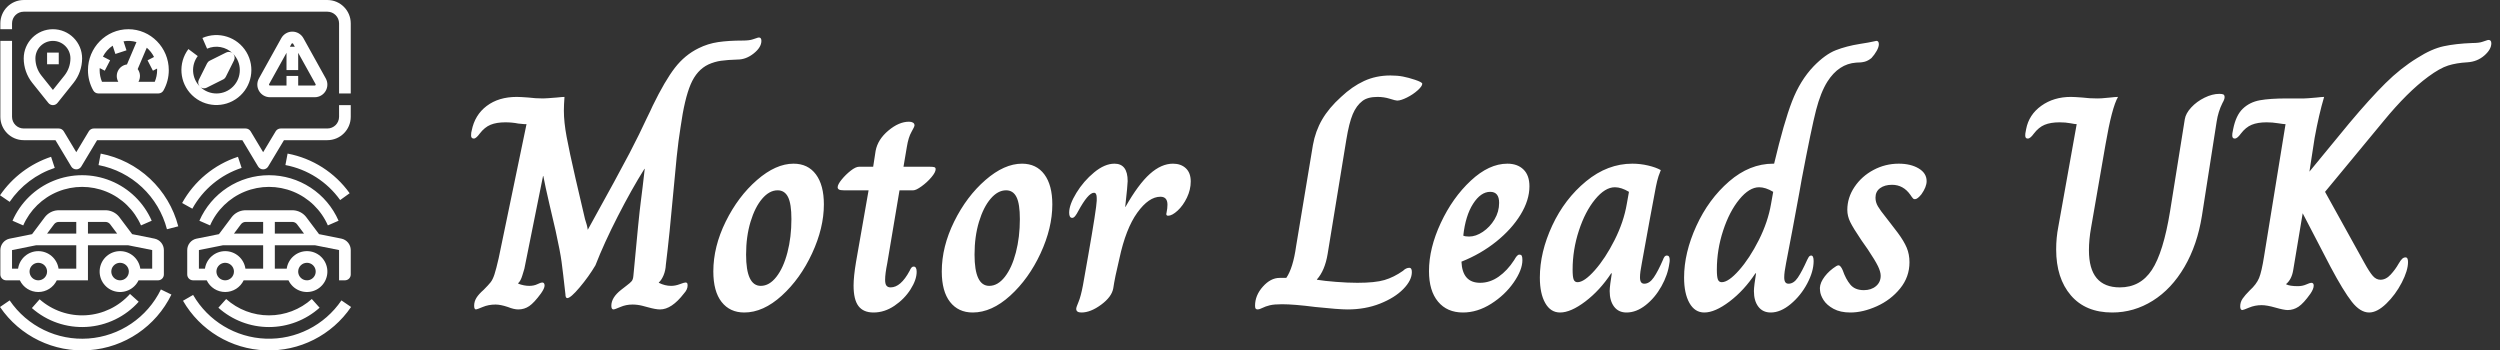
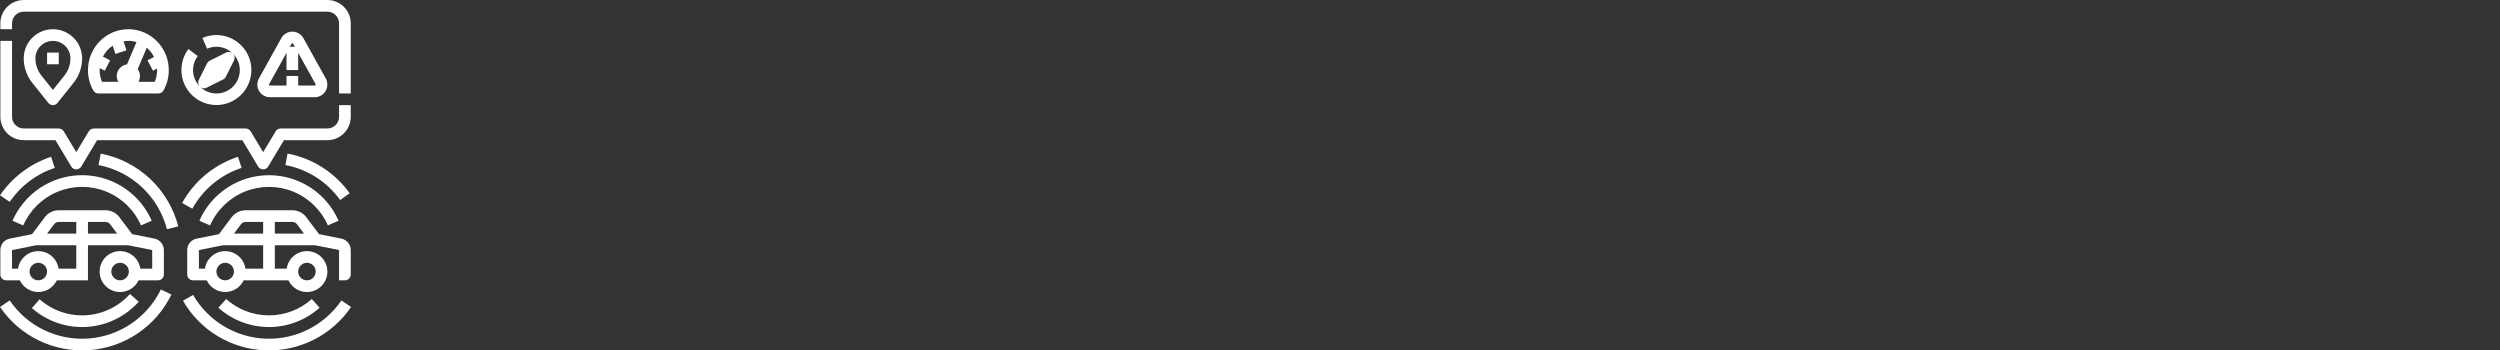
<svg xmlns="http://www.w3.org/2000/svg" baseProfile="full" height="28" version="1.1" viewBox="0 0 200 28" width="200">
  <rect x="0" y="0" width="200" height="28" fill="#333333" stroke="none" />
  <defs />
  <g transform="translate(-0.906, -0.933)">
    <path d="M 46.875,76.562 L 46.875,70.031 C 46.871,68.543 45.82,67.261 44.363,66.964 L 38.391,65.769 C 38.391,65.769 34.941,61.175 34.914,61.144 L 34.918,61.144 C 34.086,60.105 32.855,59.464 31.531,59.382 C 31.437,59.378 18.562,59.378 18.469,59.382 C 17.098,59.468 15.829,60.152 15,61.25 L 11.61,65.773 L 5.637,66.968 L 5.637,66.964 C 4.176,67.261 3.129,68.542 3.125,70.031 L 3.125,76.562 C 3.125,76.976 3.289,77.374 3.582,77.667 C 3.875,77.96 4.274,78.125 4.688,78.125 L 8.34,78.125 C 9.246,80.035 11.168,81.25 13.282,81.25 C 15.395,81.25 17.317,80.035 18.223,78.125 L 26.563,78.125 L 26.563,68.75 L 37.344,68.75 L 43.75,70.031 L 43.75,75 L 40.57,75 C 40.18,72.316 37.887,70.32 35.176,70.312 C 32.461,70.3 30.152,72.281 29.75,74.964 C 29.344,77.644 30.965,80.218 33.559,81.011 C 36.152,81.804 38.934,80.574 40.098,78.125 L 45.313,78.125 C 45.727,78.125 46.125,77.96 46.418,77.667 C 46.711,77.375 46.875,76.976 46.875,76.562 L 46.875,76.562 M 13.281,78.124 C 12.332,78.124 11.48,77.554 11.117,76.679 C 10.754,75.8 10.953,74.792 11.625,74.124 C 12.293,73.453 13.301,73.253 14.179,73.617 C 15.054,73.98 15.625,74.831 15.625,75.781 C 15.625,77.074 14.574,78.125 13.281,78.125 L 13.281,78.124 M 23.437,74.999 L 18.695,74.999 C 18.304,72.312 15.999,70.316 13.281,70.316 C 10.562,70.316 8.257,72.312 7.867,74.999 L 6.249,74.999 L 6.249,70.031 L 12.656,68.749 L 23.437,68.749 L 23.437,74.999 M 23.437,65.624 L 15.624,65.624 L 17.499,63.124 C 17.796,62.73 18.257,62.499 18.749,62.499 L 23.437,62.499 L 23.437,65.624 M 26.562,65.624 L 26.562,62.499 L 31.249,62.499 C 31.742,62.499 32.203,62.73 32.499,63.124 L 34.374,65.624 L 26.562,65.624 M 35.156,78.124 C 34.207,78.124 33.355,77.554 32.992,76.679 C 32.628,75.8 32.828,74.792 33.5,74.124 C 34.167,73.453 35.175,73.253 36.054,73.617 C 36.929,73.98 37.5,74.831 37.5,75.781 C 37.5,77.074 36.449,78.125 35.156,78.125 L 35.156,78.124 M 37.812,81.769 L 40.14,83.855 C 36.566,87.851 31.554,90.273 26.202,90.589 C 20.847,90.906 15.585,89.093 11.561,85.546 L 13.631,83.202 C 17.034,86.202 21.487,87.738 26.018,87.468 C 30.546,87.202 34.788,85.152 37.811,81.769 L 37.812,81.769 M 43.621,62.179 L 40.757,63.429 L 40.757,63.433 C 38.96,59.324 35.632,56.077 31.476,54.39 C 27.324,52.702 22.675,52.702 18.523,54.39 C 14.371,56.077 11.039,59.324 9.246,63.433 L 6.382,62.183 L 6.382,62.179 C 8.504,57.323 12.437,53.491 17.347,51.495 C 22.254,49.499 27.745,49.499 32.656,51.495 C 37.563,53.491 41.496,57.323 43.621,62.179 L 43.621,62.179 M 46.081,80.566 L 48.89,81.933 L 48.89,81.937 C 44.742,90.457 36.37,96.121 26.921,96.804 C 17.468,97.492 8.366,93.089 3.034,85.257 L 5.616,83.495 C 10.323,90.41 18.35,94.296 26.694,93.69 C 35.034,93.085 42.421,88.085 46.081,80.565 L 46.081,80.566 M 50.726,63.675 L 47.699,64.452 C 46.582,60.155 44.269,56.261 41.031,53.222 C 37.792,50.183 33.757,48.125 29.394,47.289 L 29.976,44.218 L 29.98,44.218 C 34.921,45.168 39.495,47.5 43.168,50.945 C 46.84,54.386 49.461,58.801 50.726,63.672 L 50.726,63.675 M 5.621,57.132 L 3.035,55.37 C 6.34,50.534 11.141,46.917 16.699,45.073 L 17.676,48.042 C 12.769,49.667 8.535,52.862 5.617,57.128 L 5.621,57.132 M 95.312,78.124 C 95.726,78.124 96.125,77.96 96.418,77.667 C 96.711,77.374 96.875,76.976 96.875,76.561 L 96.875,70.03 C 96.871,68.542 95.82,67.261 94.363,66.964 L 88.39,65.769 C 88.39,65.769 84.941,61.175 84.914,61.144 L 84.917,61.144 C 84.085,60.104 82.855,59.464 81.531,59.382 C 81.437,59.378 68.562,59.378 68.469,59.382 C 67.098,59.468 65.828,60.151 65,61.249 L 61.609,65.772 L 55.637,66.968 L 55.637,66.964 C 54.176,67.261 53.129,68.542 53.125,70.03 L 53.125,76.561 C 53.125,76.976 53.289,77.374 53.582,77.667 C 53.875,77.96 54.273,78.124 54.687,78.124 L 58.34,78.124 C 59.246,80.034 61.168,81.249 63.281,81.249 C 65.394,81.249 67.316,80.034 68.223,78.124 L 80.219,78.124 L 80.215,78.124 C 81.379,80.573 84.16,81.804 86.754,81.011 C 89.348,80.218 90.969,77.643 90.562,74.964 C 90.16,72.28 87.851,70.3 85.137,70.311 C 82.426,70.319 80.133,72.315 79.742,74.999 L 76.562,74.999 L 76.562,68.749 L 87.343,68.749 L 93.75,70.03 L 93.75,78.124 L 95.312,78.124 M 63.281,78.124 C 62.332,78.124 61.48,77.554 61.117,76.679 C 60.754,75.8 60.953,74.792 61.625,74.124 C 62.293,73.452 63.301,73.253 64.179,73.616 C 65.054,73.979 65.625,74.831 65.625,75.78 C 65.625,77.073 64.574,78.124 63.281,78.124 L 63.281,78.124 M 73.437,74.999 L 68.695,74.999 C 68.304,72.311 66,70.315 63.281,70.315 C 60.562,70.315 58.257,72.311 57.867,74.999 L 56.249,74.999 L 56.249,70.03 L 62.656,68.749 L 73.437,68.749 L 73.437,74.999 M 73.437,65.624 L 65.625,65.624 L 67.5,63.124 C 67.796,62.729 68.257,62.499 68.75,62.499 L 73.437,62.499 L 73.437,65.624 M 85.156,73.436 C 86.105,73.436 86.957,74.007 87.32,74.882 C 87.683,75.761 87.484,76.769 86.812,77.436 C 86.144,78.108 85.136,78.308 84.258,77.944 C 83.383,77.581 82.812,76.73 82.812,75.78 C 82.812,74.487 83.863,73.436 85.156,73.436 L 85.156,73.436 M 76.562,65.624 L 76.562,62.499 L 81.25,62.499 C 81.742,62.499 82.203,62.729 82.5,63.124 L 84.375,65.624 L 76.562,65.624 M 75,49.999 C 78.953,49.999 82.816,51.151 86.125,53.315 C 89.433,55.479 92.035,58.558 93.617,62.179 L 90.754,63.429 L 90.754,63.433 C 88.961,59.323 85.629,56.081 81.476,54.39 C 77.324,52.702 72.676,52.702 68.523,54.39 C 64.371,56.081 61.039,59.323 59.242,63.433 L 56.379,62.183 L 56.379,62.179 C 57.965,58.558 60.566,55.48 63.875,53.315 C 67.184,51.151 71.047,49.999 75,49.999 L 75,49.999 M 75,87.499 C 79.226,87.503 83.308,85.944 86.457,83.124 L 88.543,85.452 C 84.816,88.784 79.996,90.624 75,90.624 C 70.004,90.624 65.183,88.784 61.457,85.452 L 63.543,83.124 C 66.691,85.944 70.773,87.503 75,87.499 L 75,87.499 M 94.383,83.495 L 96.965,85.257 L 96.965,85.253 C 91.82,92.811 83.153,97.194 74.02,96.855 C 64.883,96.519 56.563,91.511 51.993,83.593 L 54.696,82.026 L 54.696,82.03 C 58.731,89.015 66.075,93.436 74.134,93.733 C 82.196,94.03 89.845,90.163 94.384,83.495 L 94.383,83.495 M 79.395,47.284 L 79.977,44.214 L 79.981,44.214 C 86.672,45.479 92.622,49.28 96.583,54.823 L 94.044,56.647 C 90.551,51.756 85.301,48.401 79.396,47.284 L 79.395,47.284 M 54.493,58.956 L 51.758,57.44 C 54.997,51.577 60.336,47.159 66.699,45.073 L 67.676,48.042 C 62.059,49.882 57.348,53.784 54.492,58.956 L 54.493,58.956 M 3.126,34.374 L 3.126,14.062 L 6.251,14.062 L 6.251,34.374 C 6.255,36.101 7.649,37.495 9.376,37.499 L 18.751,37.499 C 19.301,37.499 19.809,37.788 20.091,38.257 L 23.438,43.839 L 26.786,38.261 L 26.786,38.257 C 27.067,37.788 27.575,37.499 28.126,37.499 L 68.751,37.499 C 69.301,37.499 69.809,37.788 70.09,38.257 L 73.438,43.839 L 76.786,38.261 L 76.786,38.257 C 77.067,37.788 77.575,37.499 78.126,37.499 L 90.626,37.499 C 92.352,37.495 93.747,36.101 93.751,34.374 L 93.751,31.249 L 96.876,31.249 L 96.876,34.374 C 96.872,37.823 94.075,40.62 90.626,40.624 L 79.009,40.624 L 74.778,47.679 C 74.497,48.148 73.989,48.437 73.438,48.437 C 72.888,48.437 72.38,48.148 72.099,47.679 L 67.868,40.624 L 29.009,40.624 L 24.779,47.679 C 24.497,48.148 23.99,48.437 23.439,48.437 C 22.888,48.437 22.38,48.148 22.099,47.679 L 17.868,40.624 L 9.376,40.624 C 5.927,40.62 3.13,37.823 3.126,34.374 L 3.126,34.374 M 6.251,10.936 L 3.126,10.936 L 3.126,9.374 C 3.13,5.924 5.927,3.127 9.376,3.124 L 90.626,3.124 C 94.075,3.128 96.872,5.924 96.876,9.374 L 96.876,28.124 L 93.751,28.124 L 93.751,9.374 C 93.747,7.647 92.352,6.252 90.626,6.249 L 9.376,6.249 C 7.649,6.253 6.255,7.647 6.251,9.374 L 6.251,10.936 M 9.376,18.749 C 9.38,21.127 10.188,23.432 11.669,25.292 L 15.97,30.663 C 16.266,31.034 16.712,31.249 17.188,31.249 C 17.665,31.249 18.11,31.034 18.407,30.663 L 22.704,25.292 C 24.188,23.432 24.997,21.127 25.001,18.749 C 25.001,14.432 21.505,10.936 17.188,10.936 C 12.872,10.936 9.376,14.432 9.376,18.749 L 9.376,18.749 M 21.876,18.749 C 21.872,20.417 21.305,22.034 20.266,23.338 L 17.188,27.186 L 14.11,23.338 C 13.071,22.034 12.505,20.416 12.501,18.749 C 12.501,16.159 14.598,14.061 17.188,14.061 C 19.778,14.061 21.876,16.159 21.876,18.749 M 15.626,17.186 L 18.751,17.186 L 18.751,20.311 L 15.626,20.311 L 15.626,17.186 M 26.564,21.897 C 26.564,23.799 27.052,25.67 27.986,27.327 C 28.263,27.819 28.782,28.124 29.345,28.124 L 45.411,28.124 C 45.974,28.124 46.493,27.819 46.77,27.327 C 47.704,25.67 48.192,23.799 48.192,21.897 C 48.192,15.854 43.341,10.936 37.376,10.936 C 31.415,10.936 26.564,15.854 26.564,21.897 L 26.564,21.897 M 42.302,15.885 C 43.11,16.573 43.767,17.416 44.239,18.366 L 42.509,19.26 L 43.942,22.038 L 45.056,21.463 C 45.063,21.608 45.067,21.752 45.067,21.897 C 45.067,22.963 44.852,24.018 44.438,24.999 L 40.079,24.999 C 40.684,23.924 40.602,22.596 39.868,21.604 L 42.302,15.885 M 37.001,20.362 C 35.97,20.495 35.071,21.131 34.606,22.061 C 34.138,22.991 34.165,24.092 34.677,24.999 L 30.317,24.999 C 29.903,24.018 29.688,22.963 29.688,21.897 C 29.688,21.709 29.696,21.522 29.712,21.338 L 31.06,22.034 L 32.493,19.256 L 30.567,18.264 C 31.173,17.085 32.071,16.081 33.177,15.342 L 33.903,17.557 L 36.872,16.584 L 36.083,14.178 L 36.079,14.174 C 37.235,13.971 38.423,14.042 39.544,14.381 L 37.001,20.362 M 84.204,13.323 C 83.606,12.249 82.477,11.584 81.251,11.584 C 80.024,11.584 78.895,12.249 78.298,13.323 L 72.305,24.112 C 71.723,25.159 71.739,26.432 72.345,27.463 C 72.954,28.499 74.059,29.131 75.259,29.131 L 87.247,29.131 L 87.243,29.131 C 88.442,29.131 89.547,28.499 90.157,27.463 C 90.762,26.432 90.778,25.159 90.196,24.112 L 84.204,13.323 M 81.028,14.842 L 81.028,14.838 C 81.075,14.76 81.157,14.709 81.251,14.709 C 81.345,14.709 81.427,14.76 81.473,14.838 L 81.907,15.624 L 80.595,15.624 L 81.028,14.842 M 87.462,25.881 C 87.419,25.959 87.337,26.01 87.243,26.006 L 82.813,26.006 L 82.813,23.436 L 79.688,23.436 L 79.688,26.006 L 75.259,26.006 C 75.169,26.006 75.083,25.956 75.04,25.881 C 74.993,25.803 74.993,25.706 75.036,25.627 L 79.688,17.252 L 79.688,21.873 L 82.813,21.873 L 82.813,17.252 L 87.465,25.627 C 87.512,25.706 87.512,25.803 87.462,25.881 L 87.462,25.881 M 53.439,16.248 C 50.618,20.01 51.029,25.284 54.396,28.564 C 57.767,31.846 63.048,32.119 66.736,29.201 C 70.423,26.283 71.372,21.08 68.955,17.045 C 66.537,13.014 61.501,11.401 57.189,13.28 L 58.439,16.143 C 60.774,15.123 63.497,15.631 65.314,17.416 C 64.841,16.971 64.138,16.869 63.556,17.162 L 59.134,19.369 L 59.134,19.373 C 58.833,19.522 58.587,19.768 58.435,20.069 L 56.224,24.487 L 56.224,24.491 C 55.935,25.073 56.036,25.776 56.482,26.252 C 54.314,24.049 54.083,20.592 55.939,18.123 L 53.439,16.248 M 57.622,26.752 C 57.864,26.752 58.107,26.694 58.322,26.585 L 62.74,24.374 L 62.743,24.378 C 63.044,24.225 63.286,23.979 63.439,23.674 L 63.443,23.674 L 65.654,19.256 L 65.65,19.256 C 65.939,18.674 65.837,17.971 65.392,17.495 C 67.798,19.932 67.798,23.846 65.388,26.28 C 62.982,28.714 59.064,28.753 56.603,26.37 C 56.888,26.616 57.251,26.749 57.626,26.753 L 57.622,26.752" fill="rgb(255,255,255)" transform="scale(0.299)" />
-     <path d="M0.784 21.461Q0.784 21.118 0.968 20.824Q1.151 20.53 1.543 20.187Q1.935 19.795 2.107 19.575Q2.278 19.354 2.413 18.938Q2.548 18.521 2.744 17.664L4.973 6.933H4.826Q4.704 6.933 4.312 6.884Q3.822 6.786 3.283 6.786Q2.572 6.786 2.095 6.982Q1.617 7.178 1.225 7.693Q1.102 7.864 0.98 7.974Q0.857 8.085 0.759 8.085Q0.539 8.085 0.539 7.84Q0.539 7.595 0.588 7.448Q0.833 6.198 1.788 5.476Q2.744 4.753 4.189 4.753Q4.483 4.753 5.12 4.802Q5.684 4.875 6.296 4.875Q6.517 4.875 7.399 4.802Q7.84 4.753 8.011 4.753Q7.962 5.39 7.962 5.855Q7.962 6.762 8.183 7.95Q8.403 9.138 8.893 11.269L9.653 14.528Q9.824 15.018 9.873 15.385Q12.396 10.829 13.217 9.248Q14.038 7.668 14.601 6.443Q14.895 5.855 15.067 5.463Q16.047 3.454 16.843 2.425Q17.639 1.396 18.742 0.857Q19.477 0.49 20.31 0.367Q21.143 0.245 22.245 0.245Q22.808 0.245 23.078 0.147Q23.249 0.098 23.372 0.049Q23.494 0.0 23.568 0.0Q23.764 0.0 23.764 0.269Q23.764 0.784 23.151 1.274Q22.539 1.764 21.853 1.764Q21.045 1.788 20.53 1.862Q20.016 1.935 19.526 2.156Q18.595 2.597 18.105 3.748Q17.615 4.9 17.296 7.178Q17.125 8.232 16.99 9.53Q16.855 10.829 16.733 12.225Q16.414 15.802 16.12 18.178Q16.096 18.644 15.937 19.023Q15.777 19.403 15.557 19.599V19.624Q16.047 19.869 16.537 19.869Q16.88 19.869 17.235 19.734Q17.59 19.599 17.688 19.599Q17.786 19.599 17.823 19.648Q17.86 19.697 17.86 19.844Q17.86 20.163 17.566 20.481Q16.586 21.755 15.655 21.755Q15.312 21.755 14.699 21.584Q14.626 21.559 14.234 21.461Q13.842 21.363 13.45 21.363Q12.935 21.363 12.482 21.559Q12.029 21.755 11.931 21.755Q11.759 21.755 11.759 21.461Q11.759 20.8 12.543 20.187L12.984 19.844Q13.278 19.624 13.389 19.489Q13.499 19.354 13.523 19.06L13.572 18.546Q13.964 14.283 14.111 13.168Q14.258 12.053 14.43 10.51H14.405Q13.376 12.151 12.274 14.307Q11.171 16.463 10.486 18.227Q9.947 19.134 9.224 19.991Q8.501 20.849 8.232 20.849Q8.158 20.849 8.121 20.763Q8.085 20.677 8.085 20.53Q7.889 18.766 7.778 17.945Q7.668 17.125 7.301 15.459Q7.129 14.724 6.798 13.303Q6.468 11.882 6.321 11.098L6.296 11.073L4.802 18.497Q4.777 18.57 4.643 19.023Q4.508 19.477 4.312 19.648V19.697Q4.777 19.869 5.194 19.869Q5.561 19.869 5.843 19.734Q6.125 19.599 6.223 19.599Q6.419 19.599 6.419 19.844Q6.419 20.065 6.125 20.481Q5.586 21.216 5.194 21.486Q4.802 21.755 4.312 21.755Q3.969 21.755 3.479 21.559Q2.891 21.363 2.499 21.363Q1.935 21.363 1.47 21.559Q1.004 21.755 0.931 21.755Q0.784 21.755 0.784 21.461Z M19.918 18.717Q19.918 16.733 20.91 14.724Q21.902 12.715 23.409 11.404Q24.915 10.094 26.336 10.094Q27.488 10.094 28.125 10.951Q28.762 11.808 28.762 13.352Q28.762 15.238 27.818 17.272Q26.875 19.305 25.393 20.653Q23.911 22 22.392 22Q21.241 22 20.579 21.155Q19.918 20.31 19.918 18.717ZM26.165 14.528Q26.165 13.303 25.895 12.764Q25.626 12.225 25.062 12.225Q24.401 12.225 23.825 12.899Q23.249 13.572 22.894 14.748Q22.539 15.924 22.539 17.37Q22.539 19.869 23.715 19.869Q24.401 19.869 24.964 19.146Q25.528 18.423 25.846 17.198Q26.165 15.973 26.165 14.528Z M31.138 19.844Q31.138 19.134 31.334 17.958L32.339 12.225H30.354Q30.085 12.225 29.974 12.164Q29.864 12.102 29.864 11.98Q29.864 11.759 30.183 11.367Q30.501 10.976 30.905 10.657Q31.31 10.339 31.579 10.339H32.706L32.902 9.065Q33.073 8.158 33.919 7.448Q34.764 6.737 35.572 6.737Q35.768 6.737 35.891 6.811Q36.013 6.884 36.013 7.031Q36.013 7.129 35.768 7.558Q35.523 7.987 35.401 8.746L35.131 10.339H37.214Q37.508 10.339 37.606 10.375Q37.704 10.412 37.704 10.535Q37.704 10.78 37.361 11.184Q37.018 11.588 36.577 11.906Q36.136 12.225 35.915 12.225H34.813L33.833 18.056Q33.661 18.913 33.661 19.379Q33.661 19.722 33.772 19.856Q33.882 19.991 34.102 19.991Q34.911 19.991 35.621 18.668Q35.695 18.497 35.768 18.411Q35.842 18.325 35.94 18.325Q36.185 18.325 36.185 18.742Q36.185 19.379 35.695 20.15Q35.205 20.922 34.409 21.461Q33.612 22 32.731 22Q31.922 22 31.53 21.486Q31.138 20.971 31.138 19.844Z M38.194 18.717Q38.194 16.733 39.186 14.724Q40.178 12.715 41.685 11.404Q43.192 10.094 44.612 10.094Q45.764 10.094 46.401 10.951Q47.038 11.808 47.038 13.352Q47.038 15.238 46.095 17.272Q45.151 19.305 43.669 20.653Q42.187 22 40.668 22Q39.517 22 38.855 21.155Q38.194 20.31 38.194 18.717ZM44.441 14.528Q44.441 13.303 44.171 12.764Q43.902 12.225 43.339 12.225Q42.677 12.225 42.101 12.899Q41.526 13.572 41.17 14.748Q40.815 15.924 40.815 17.37Q40.815 19.869 41.991 19.869Q42.677 19.869 43.241 19.146Q43.804 18.423 44.122 17.198Q44.441 15.973 44.441 14.528Z M48.949 21.706Q48.949 21.584 49.133 21.155Q49.316 20.726 49.488 19.82L49.904 17.468Q50.566 13.695 50.59 13.058V12.837Q50.59 12.421 50.37 12.421Q49.904 12.421 49.096 13.915Q48.998 14.111 48.875 14.271Q48.753 14.43 48.63 14.43Q48.385 14.43 48.385 14.013Q48.385 13.376 48.961 12.433Q49.537 11.49 50.382 10.792Q51.227 10.094 52.011 10.094Q53.065 10.094 53.065 11.49Q53.065 11.784 52.869 13.548H52.893Q53.922 11.735 54.841 10.914Q55.759 10.094 56.69 10.094Q57.327 10.094 57.719 10.461Q58.111 10.829 58.111 11.514Q58.111 12.176 57.805 12.813Q57.499 13.45 57.058 13.854Q56.617 14.258 56.298 14.258Q56.102 14.258 56.176 14.013Q56.249 13.67 56.249 13.376Q56.249 12.739 55.686 12.739Q54.755 12.739 53.836 14.013Q52.918 15.287 52.403 17.688Q52.036 19.207 51.913 20.065Q51.791 20.751 50.945 21.375Q50.1 22 49.365 22Q48.949 22 48.949 21.706Z  M63.256 21.461Q63.256 20.628 63.881 19.93Q64.506 19.232 65.216 19.232H65.755Q66.294 18.448 66.539 16.708L67.886 8.599Q68.082 7.497 68.621 6.566Q69.16 5.635 70.14 4.753Q71.022 3.92 71.978 3.479Q72.933 3.038 74.085 3.038Q74.648 3.038 75.089 3.124Q75.53 3.209 76.045 3.381Q76.633 3.577 76.633 3.699Q76.633 3.895 76.265 4.226Q75.898 4.557 75.408 4.802Q74.918 5.047 74.624 5.047Q74.501 5.047 74.036 4.9Q73.57 4.753 73.056 4.753Q72.272 4.753 71.855 5.071Q71.365 5.439 71.071 6.137Q70.777 6.835 70.557 8.183L69.062 17.321Q68.842 18.644 68.205 19.354V19.379Q68.793 19.477 69.736 19.55Q70.679 19.624 71.439 19.624Q72.86 19.624 73.607 19.403Q74.354 19.183 75.089 18.668Q75.334 18.423 75.604 18.423Q75.8 18.423 75.8 18.766Q75.8 19.428 75.114 20.126Q74.428 20.824 73.252 21.29Q72.076 21.755 70.655 21.755Q69.944 21.755 68.082 21.559Q66.367 21.339 65.412 21.339Q64.775 21.339 64.432 21.424Q64.089 21.51 63.844 21.633Q63.599 21.755 63.477 21.755Q63.354 21.755 63.305 21.694Q63.256 21.633 63.256 21.461Z M77.171 18.693Q77.171 16.855 78.115 14.834Q79.058 12.813 80.516 11.453Q81.973 10.094 83.443 10.094Q84.252 10.094 84.729 10.559Q85.207 11.024 85.207 11.906Q85.207 13.009 84.497 14.173Q83.786 15.336 82.549 16.329Q81.312 17.321 79.768 17.933Q79.842 19.624 81.263 19.624Q82.047 19.624 82.745 19.134Q83.443 18.644 83.982 17.811Q84.105 17.59 84.203 17.48Q84.301 17.37 84.399 17.37Q84.546 17.37 84.595 17.468Q84.644 17.566 84.644 17.811Q84.644 18.595 83.945 19.599Q83.247 20.604 82.145 21.302Q81.042 22 79.891 22Q78.617 22 77.894 21.13Q77.171 20.261 77.171 18.693ZM82.782 13.229Q82.782 12.347 82.071 12.347Q81.312 12.347 80.699 13.303Q80.087 14.258 79.915 15.851Q80.062 15.924 80.381 15.924Q80.92 15.924 81.483 15.545Q82.047 15.165 82.414 14.552Q82.782 13.94 82.782 13.229Z M86.04 19.207Q86.04 17.174 87.032 15.042Q88.024 12.911 89.739 11.502Q91.454 10.094 93.439 10.094Q94.076 10.094 94.7 10.241Q95.325 10.388 95.717 10.608Q95.497 11.147 95.423 11.49Q95.35 11.833 95.325 11.931Q95.154 12.813 94.823 14.614Q94.492 16.414 94.198 18.056Q94.051 18.791 94.051 19.183Q94.051 19.452 94.137 19.575Q94.223 19.697 94.394 19.697Q94.811 19.697 95.154 19.195Q95.497 18.693 95.889 17.786Q95.938 17.639 96.011 17.541Q96.085 17.443 96.207 17.443Q96.428 17.443 96.428 17.786Q96.428 17.958 96.403 18.056Q96.281 18.987 95.766 19.905Q95.252 20.824 94.504 21.412Q93.757 22 92.973 22Q92.336 22 91.981 21.535Q91.626 21.069 91.626 20.285Q91.626 20.089 91.675 19.697L91.797 18.864H91.748Q90.842 20.236 89.678 21.118Q88.514 22 87.657 22Q86.898 22 86.469 21.241Q86.04 20.481 86.04 19.207ZM92.998 13.303 93.169 12.347Q92.557 11.98 92.042 11.98Q91.258 11.98 90.462 12.948Q89.666 13.915 89.164 15.447Q88.661 16.978 88.661 18.57Q88.661 19.158 88.747 19.366Q88.833 19.575 89.053 19.575Q89.592 19.575 90.438 18.619Q91.283 17.664 92.018 16.206Q92.753 14.748 92.998 13.303Z M97.579 19.207Q97.579 17.223 98.559 15.079Q99.539 12.935 101.18 11.514Q102.822 10.094 104.708 10.094H104.782Q105.566 6.786 106.215 5.108Q106.864 3.43 107.942 2.303Q108.873 1.347 109.718 1.017Q110.563 0.686 111.641 0.514Q112.425 0.392 112.67 0.331Q112.915 0.269 112.964 0.269Q113.16 0.269 113.16 0.539Q113.16 0.759 112.989 1.066Q112.817 1.372 112.572 1.641Q112.303 1.862 112.033 1.935Q111.764 2.009 111.347 2.009Q109.951 2.107 109.045 3.528Q108.506 4.385 108.138 5.806Q107.771 7.227 106.987 11.343Q106.987 11.416 106.252 15.361Q105.786 17.786 105.737 18.056Q105.59 18.791 105.59 19.183Q105.59 19.452 105.676 19.575Q105.762 19.697 105.933 19.697Q106.35 19.697 106.68 19.207Q107.011 18.717 107.428 17.786Q107.452 17.762 107.501 17.651Q107.55 17.541 107.611 17.492Q107.673 17.443 107.746 17.443Q107.942 17.443 107.942 17.884Q107.942 18.717 107.428 19.685Q106.913 20.653 106.105 21.326Q105.296 22 104.512 22Q103.875 22 103.52 21.535Q103.165 21.069 103.165 20.285Q103.165 20.089 103.214 19.697L103.336 18.864H103.287Q102.381 20.236 101.217 21.118Q100.053 22 99.196 22Q98.437 22 98.008 21.241Q97.579 20.481 97.579 19.207ZM104.537 13.303 104.708 12.347Q104.096 11.98 103.581 11.98Q102.797 11.98 102.001 12.948Q101.205 13.915 100.703 15.447Q100.2 16.978 100.2 18.57Q100.2 19.158 100.286 19.366Q100.372 19.575 100.592 19.575Q101.131 19.575 101.977 18.619Q102.822 17.664 103.557 16.206Q104.292 14.748 104.537 13.303Z M108.457 20.261Q108.383 19.82 108.677 19.342Q108.971 18.864 109.486 18.472Q109.804 18.227 109.927 18.227Q110.024 18.227 110.11 18.337Q110.196 18.448 110.269 18.619Q110.514 19.33 110.882 19.771Q111.249 20.212 111.96 20.212Q112.548 20.212 112.928 19.893Q113.307 19.575 113.307 19.06Q113.307 18.742 113.087 18.288Q112.866 17.835 112.278 16.953L111.764 16.218Q111.102 15.238 110.87 14.761Q110.637 14.283 110.637 13.793Q110.637 12.813 111.213 11.955Q111.788 11.098 112.732 10.596Q113.675 10.094 114.753 10.094Q115.708 10.094 116.345 10.473Q116.982 10.853 116.982 11.49Q116.982 11.955 116.566 12.543Q116.247 12.935 116.051 12.935Q115.953 12.935 115.904 12.886Q115.855 12.837 115.794 12.752Q115.733 12.666 115.684 12.592Q115.12 11.784 114.214 11.784Q113.626 11.784 113.258 12.053Q112.891 12.323 112.891 12.813Q112.891 13.18 113.087 13.511Q113.283 13.842 113.699 14.356L114.116 14.895L114.679 15.63Q115.169 16.292 115.39 16.818Q115.61 17.345 115.61 17.982Q115.61 19.158 114.863 20.077Q114.116 20.996 113.001 21.498Q111.886 22 110.882 22Q110.073 22 109.535 21.706Q108.996 21.412 108.738 21.008Q108.481 20.604 108.457 20.261Z  M127.345 16.953Q127.345 16.022 127.517 15.14L128.987 6.933Q128.864 6.933 128.484 6.86Q128.105 6.786 127.615 6.786Q126.904 6.786 126.427 6.982Q125.949 7.178 125.557 7.693Q125.434 7.864 125.312 7.974Q125.189 8.085 125.067 8.085Q124.871 8.085 124.871 7.84Q124.871 7.668 124.908 7.521Q124.944 7.374 124.944 7.325Q125.165 6.174 126.157 5.463Q127.149 4.753 128.521 4.753Q128.791 4.753 129.428 4.802Q129.991 4.875 130.628 4.875Q130.971 4.875 131.265 4.839Q131.559 4.802 131.682 4.802Q132.073 4.753 132.294 4.753Q131.804 5.586 131.29 8.575L130.138 15.214Q129.967 16.169 129.967 17.027Q129.967 19.991 132.441 19.991Q134.082 19.991 135.001 18.595Q135.92 17.198 136.459 13.891L137.635 6.541Q137.708 6.076 138.149 5.598Q138.59 5.12 139.215 4.814Q139.84 4.508 140.403 4.508Q140.624 4.508 140.722 4.557Q140.82 4.606 140.82 4.777Q140.82 4.949 140.648 5.243Q140.305 5.929 140.183 6.737L139.007 14.258Q138.639 16.586 137.61 18.35Q136.581 20.114 135.075 21.057Q133.568 22 131.829 22Q129.697 22 128.521 20.628Q127.345 19.256 127.345 16.953Z M149.296 18.35 147.067 14.062 146.307 18.619Q146.185 19.354 145.744 19.722V19.746Q146.038 19.893 146.675 19.893Q147.042 19.893 147.349 19.758Q147.655 19.624 147.753 19.624Q147.949 19.624 147.949 19.844Q147.949 20.114 147.679 20.506Q147.14 21.265 146.736 21.535Q146.332 21.804 145.866 21.804Q145.572 21.804 144.886 21.608Q144.2 21.412 143.784 21.412Q143.245 21.412 142.78 21.608Q142.314 21.804 142.241 21.804Q142.069 21.804 142.069 21.51Q142.069 21.167 142.265 20.885Q142.461 20.604 142.829 20.236Q143.367 19.746 143.576 19.244Q143.784 18.742 143.98 17.492L145.695 6.933Q145.548 6.933 145.095 6.86Q144.641 6.786 144.176 6.786Q143.465 6.786 142.988 6.982Q142.51 7.178 142.118 7.693Q141.996 7.864 141.873 7.974Q141.751 8.085 141.628 8.085Q141.432 8.085 141.432 7.84Q141.432 7.668 141.469 7.521Q141.506 7.374 141.506 7.325Q141.726 6.223 142.277 5.696Q142.829 5.169 143.637 5.022Q144.445 4.875 145.817 4.875H147.189Q147.385 4.875 148.194 4.802Q148.586 4.753 148.782 4.753Q148.365 6.149 148.022 8.036L147.606 10.731L150.791 6.86Q152.457 4.875 153.682 3.663Q154.906 2.45 156.229 1.641Q157.381 0.906 158.349 0.698Q159.316 0.49 160.639 0.441Q161.178 0.441 161.448 0.343Q161.619 0.294 161.742 0.245Q161.864 0.196 161.938 0.196Q162.158 0.196 162.158 0.465Q162.158 0.955 161.595 1.445Q161.031 1.935 160.247 1.984Q159.365 2.033 158.704 2.242Q158.042 2.45 157.111 3.136Q155.445 4.361 153.535 6.688L148.855 12.347L151.991 18.007Q152.408 18.766 152.677 19.072Q152.947 19.379 153.29 19.379Q153.731 19.379 154.11 18.962Q154.49 18.546 154.735 18.105Q154.906 17.811 155.029 17.7Q155.151 17.59 155.298 17.59Q155.494 17.59 155.494 17.958Q155.494 18.644 154.992 19.611Q154.49 20.579 153.755 21.29Q153.02 22 152.383 22Q151.673 22 150.999 21.143Q150.325 20.285 149.296 18.35Z " fill="rgb(255,255,255)" transform="translate(38.054, 3.933)" />
  </g>
</svg>